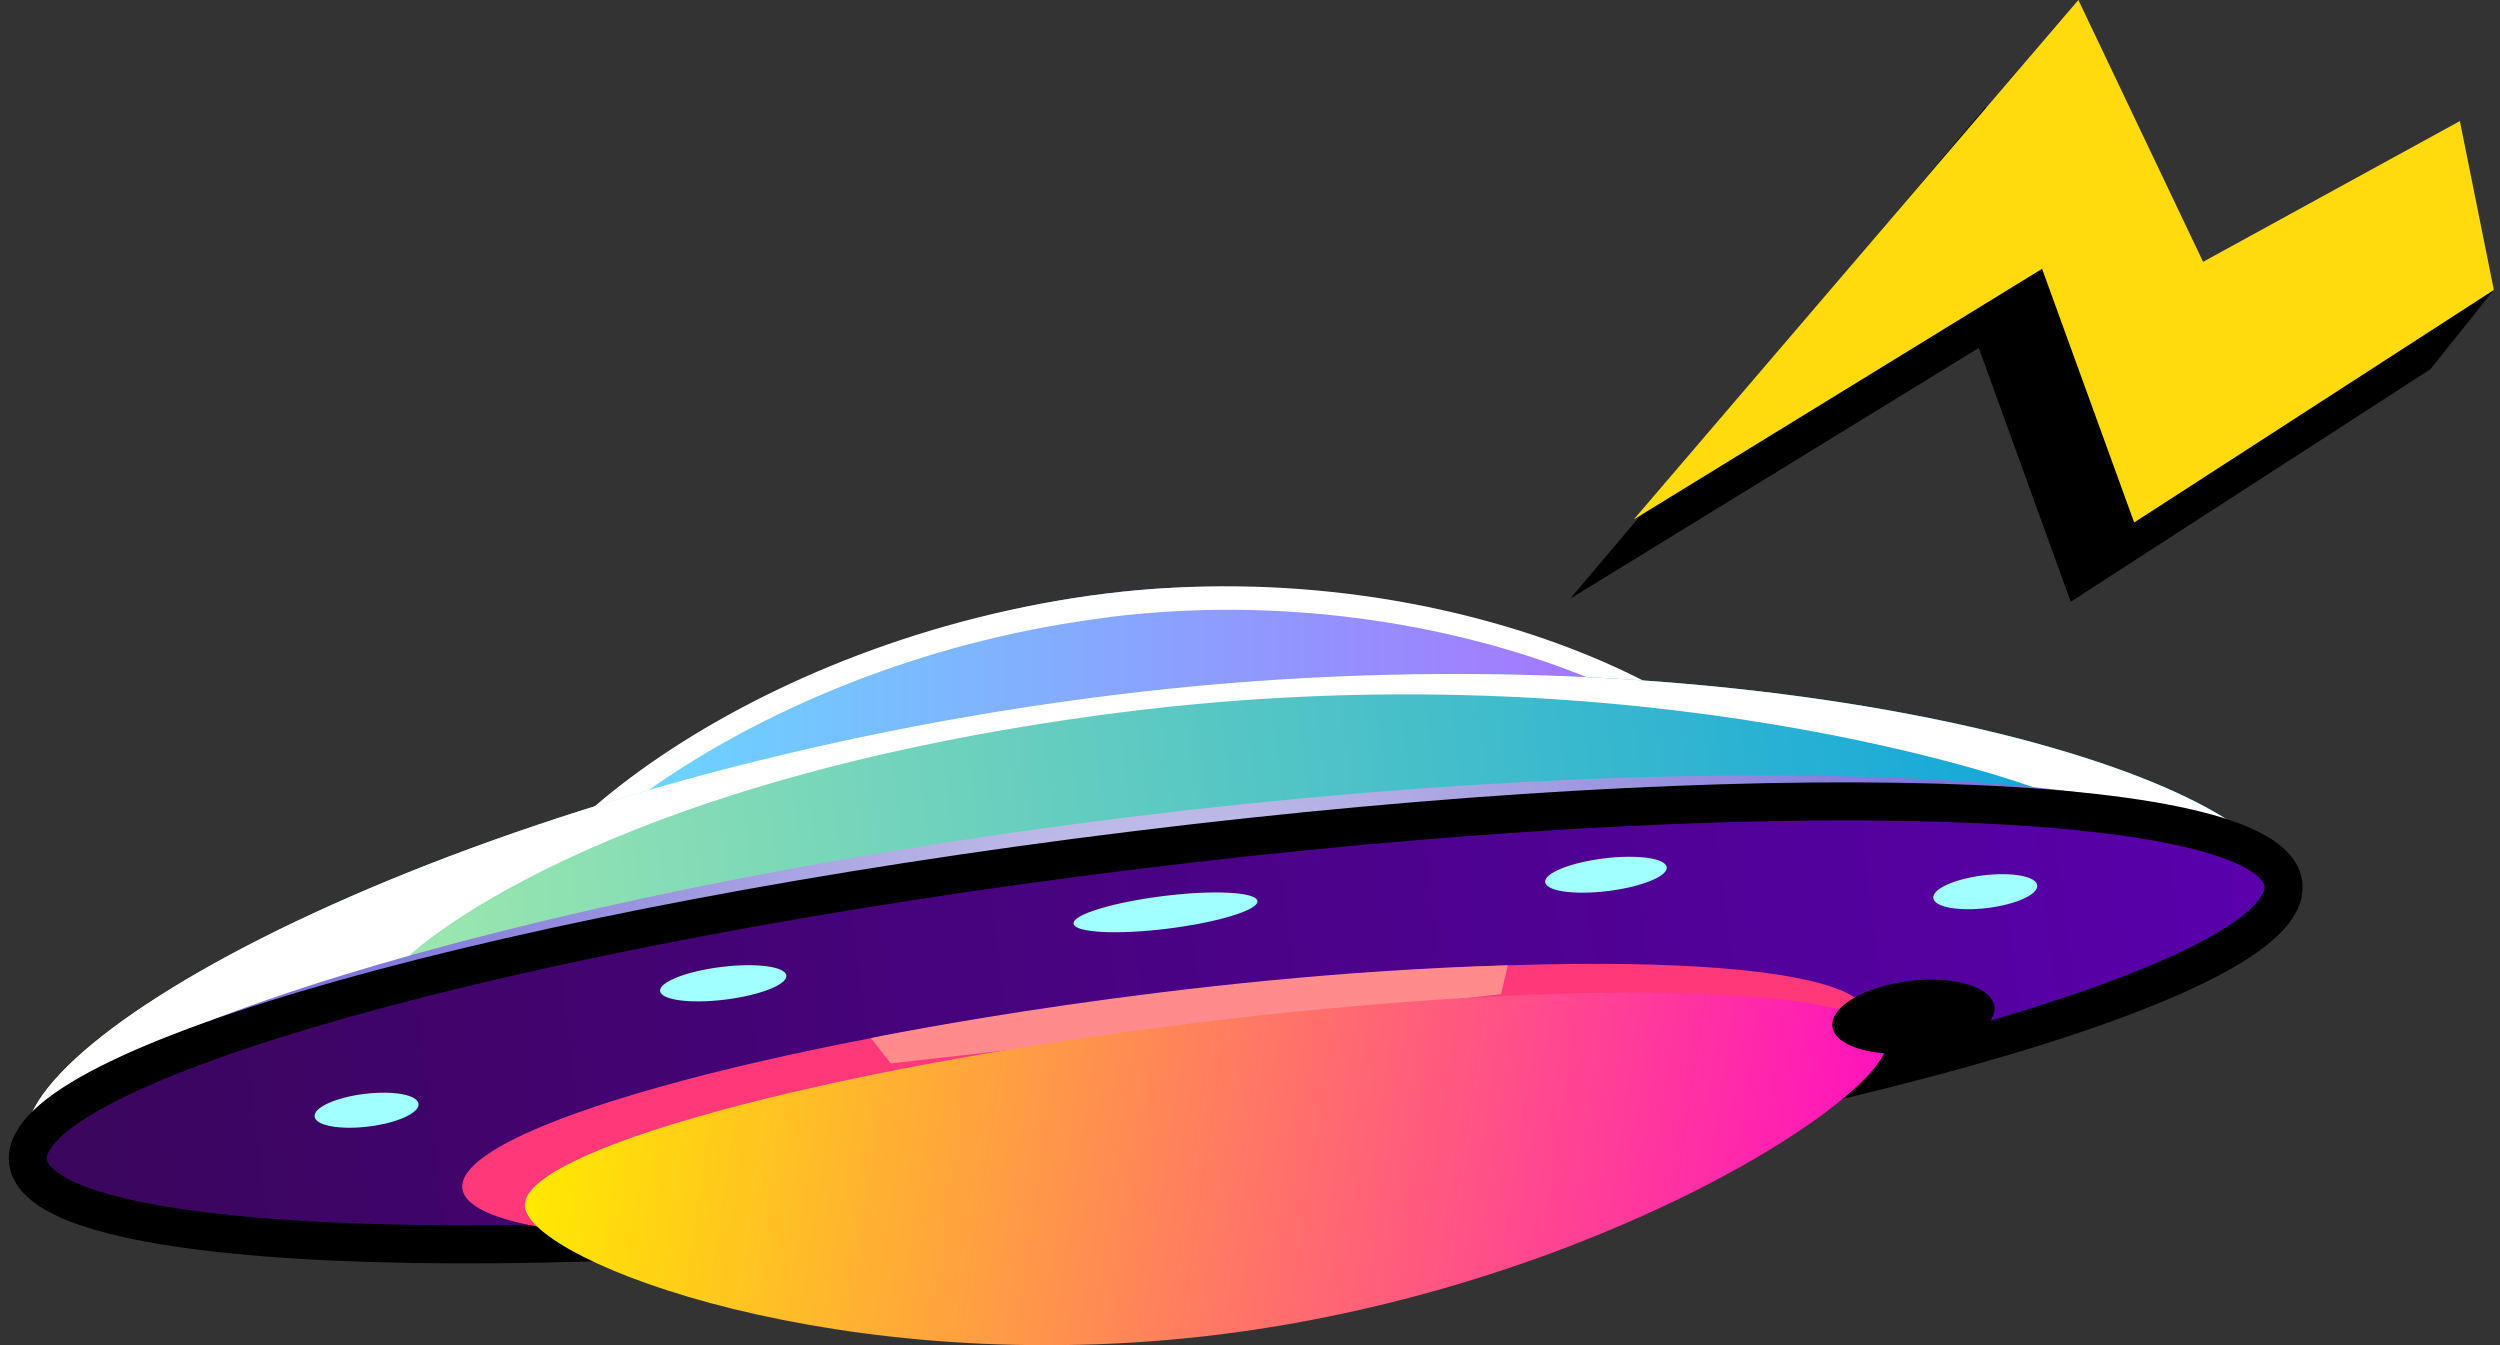
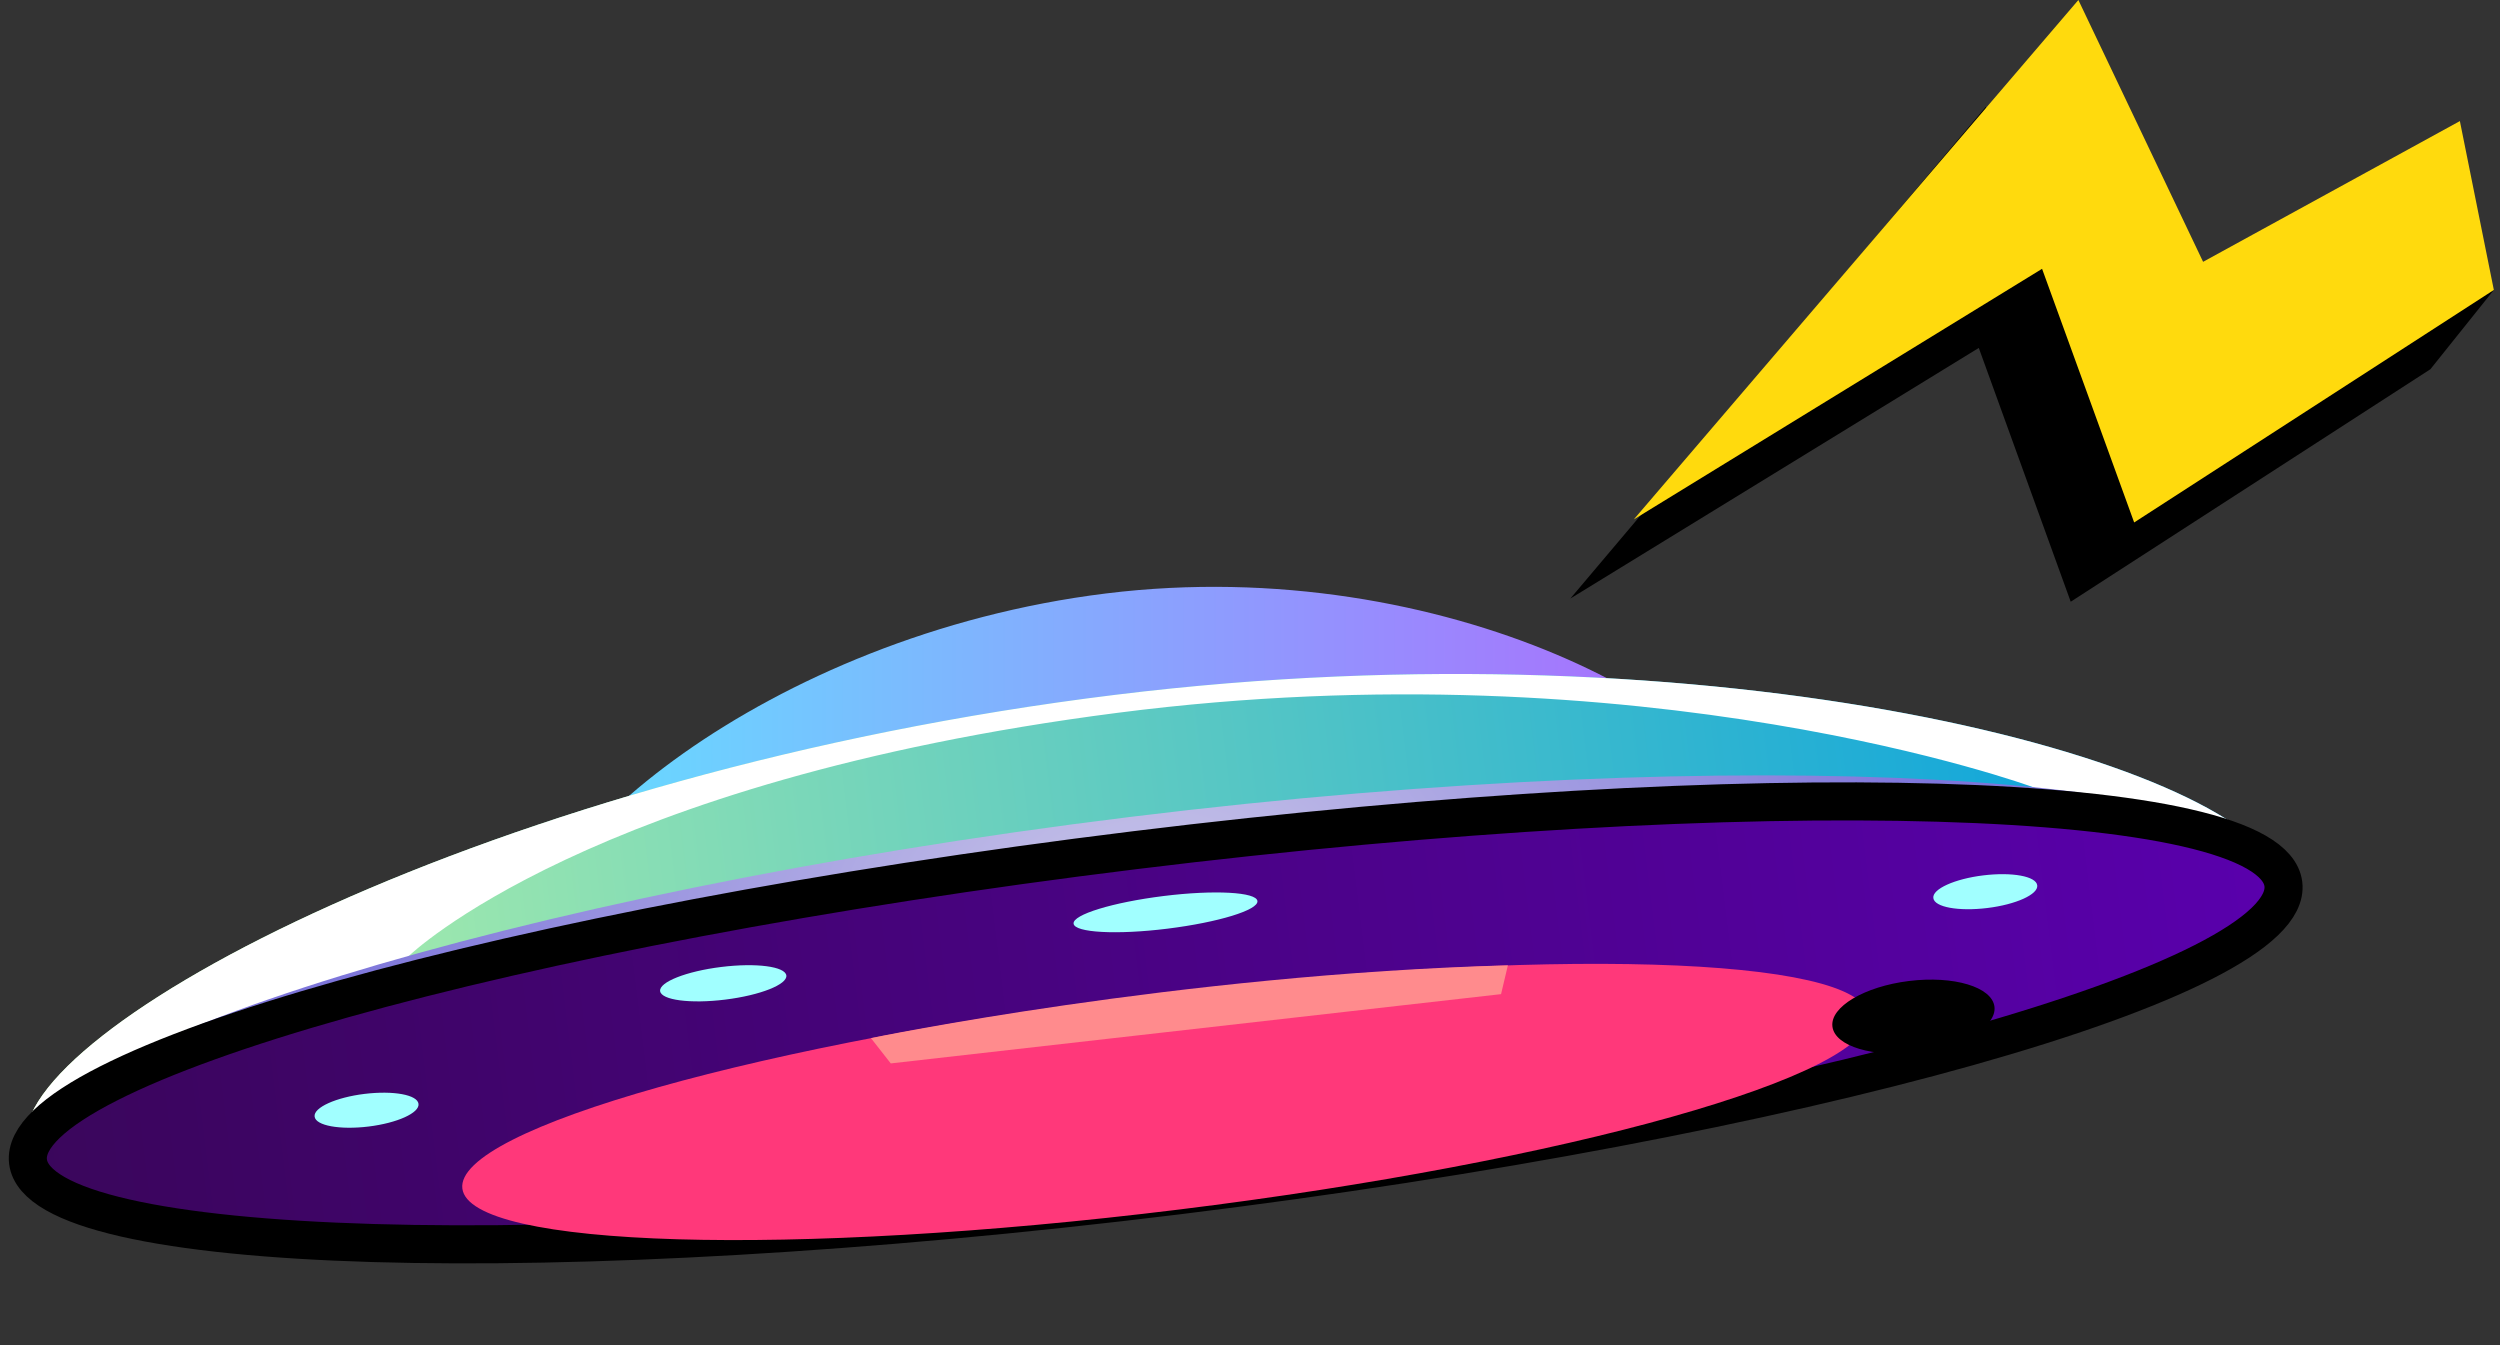
<svg xmlns="http://www.w3.org/2000/svg" width="197" height="106" viewBox="0 0 197 106" fill="none">
  <rect x="0" y="0" width="197" height="106" fill="#333333" stroke="none" />
  <path d="M138.726 65.254C139.776 73.798 118.02 76.331 91.212 79.638C64.405 82.945 42.518 84.415 41.468 75.858C40.418 67.314 60.363 50.07 87.171 46.762C113.979 43.455 137.676 56.697 138.726 65.254Z" fill="url(#paint0_linear_1107_3483)" />
  <g style="mix-blend-mode:multiply">
-     <path d="M87.394 48.625C114.596 45.278 138.635 57.313 141.298 65.856C141.325 65.555 141.325 65.266 141.298 64.951C140.249 56.407 115.409 43.296 87.184 46.774C58.959 50.252 37.873 67.641 38.922 76.185C38.962 76.5 39.041 76.789 39.133 77.077C39.657 68.245 60.219 51.984 87.407 48.638L87.394 48.625Z" fill="white" />
-   </g>
+     </g>
  <path d="M179.928 69.662C181.044 78.691 141.232 83.442 92.157 89.479C49.787 94.689 14.227 98.115 4.583 93.127C3.047 92.34 2.181 91.343 2.024 90.109C0.909 81.08 38.804 60.79 87.879 54.753C135.38 48.9 176.123 59.885 179.692 68.783C179.81 69.084 179.889 69.373 179.928 69.662Z" fill="url(#paint1_linear_1107_3483)" />
  <g style="mix-blend-mode:multiply">
    <path d="M179.692 68.783L160.193 62.024C160.193 62.024 129.712 50.803 88.063 56.17C46.415 61.538 32.23 75.318 32.23 75.318L4.583 93.127C3.047 92.34 2.181 91.343 2.024 90.109C0.909 81.08 38.804 60.79 87.879 54.753C135.38 48.9 176.123 59.885 179.692 68.783Z" fill="white" />
  </g>
  <path d="M179.797 68.666C180.716 76.186 141.692 87.17 92.617 93.207C43.541 99.244 3.008 98.05 2.077 90.543C1.158 83.023 39.985 70.411 89.061 64.374C138.136 58.337 178.866 61.159 179.797 68.666Z" fill="url(#paint2_radial_1107_3483)" />
  <path d="M179.929 69.663C180.847 77.183 141.823 88.168 92.748 94.205C43.672 100.242 3.139 99.048 2.208 91.541C1.289 84.021 40.313 73.036 89.389 66.999C138.464 60.962 178.997 62.156 179.929 69.663Z" fill="url(#paint3_linear_1107_3483)" stroke="black" stroke-width="3" stroke-linejoin="round" />
  <path d="M92.879 95.315C123.476 91.546 147.813 84.695 147.236 80.012C146.659 75.329 121.388 74.587 90.791 78.356C60.193 82.124 35.857 88.975 36.433 93.658C37.01 98.341 62.281 99.083 92.879 95.315Z" fill="#FF387A" />
  <path d="M70.192 83.797L68.63 81.802C68.63 81.802 92.853 76.776 118.821 76.067L118.283 78.338L70.192 83.797Z" fill="#FF8B8D" />
-   <path d="M148.725 81.893C149.263 86.25 125.604 101.526 95.962 105.175C66.32 108.823 41.901 99.453 41.363 95.109C40.825 90.752 64.431 84.268 94.073 80.62C123.715 76.971 148.187 77.536 148.725 81.893Z" fill="url(#paint4_linear_1107_3483)" />
  <path d="M99.085 71.001C99.177 71.709 96.002 72.68 92 73.179C87.998 73.678 84.678 73.494 84.599 72.785C84.507 72.077 87.683 71.106 91.685 70.607C95.687 70.108 99.007 70.292 99.085 71.001Z" fill="#A1FFFF" />
-   <path d="M131.339 68.337C131.431 69.046 129.358 69.886 126.707 70.214C124.057 70.542 121.852 70.227 121.76 69.519C121.668 68.81 123.742 67.97 126.392 67.642C129.043 67.314 131.247 67.629 131.339 68.337Z" fill="#A1FFFF" />
  <path d="M160.534 69.767C160.626 70.476 158.855 71.277 156.598 71.552C154.341 71.828 152.425 71.487 152.346 70.765C152.255 70.056 154.026 69.255 156.283 68.98C158.54 68.704 160.456 69.046 160.534 69.767Z" fill="#A1FFFF" />
  <path d="M32.979 86.986C33.071 87.695 31.299 88.495 29.042 88.771C26.785 89.047 24.869 88.705 24.791 87.984C24.699 87.275 26.47 86.474 28.727 86.199C30.984 85.923 32.9 86.264 32.979 86.986Z" fill="#A1FFFF" />
  <path style="mix-blend-mode:color-dodge" d="M150.431 77.302C153.961 76.868 156.966 77.774 157.163 79.323C157.359 80.871 154.656 82.486 151.127 82.919C147.597 83.352 144.592 82.446 144.395 80.898C144.198 79.349 146.914 77.735 150.431 77.302Z" fill="url(#paint5_radial_1107_3483)" />
  <path d="M61.964 76.867C62.056 77.575 59.904 78.428 57.149 78.769C54.406 79.111 52.11 78.809 52.018 78.1C51.926 77.391 54.078 76.538 56.834 76.197C59.589 75.856 61.872 76.158 61.964 76.867Z" fill="#A1FFFF" />
  <path d="M191.515 29.095L163.172 47.416L155.929 27.416L123.741 47.167L156.48 8.412L168.604 26.864L196.514 22.848L191.515 29.095Z" fill="black" />
  <path d="M196.515 22.849L168.172 41.17L160.915 21.182L128.741 40.934L163.776 0L173.604 20.631L193.838 9.541L196.515 22.849Z" fill="#FFDA0D" />
  <defs>
    <linearGradient id="paint0_linear_1107_3483" x1="41.415" y1="64.243" x2="138.765" y2="64.243" gradientUnits="userSpaceOnUse">
      <stop stop-color="#63E1FF" />
      <stop offset="1" stop-color="#AF66FD" />
    </linearGradient>
    <linearGradient id="paint1_linear_1107_3483" x1="1.181" y1="83.063" x2="178.898" y2="61.183" gradientUnits="userSpaceOnUse">
      <stop stop-color="#BEF7A3" />
      <stop offset="1" stop-color="#009EE0" />
    </linearGradient>
    <radialGradient id="paint2_radial_1107_3483" cx="0" cy="0" r="1" gradientUnits="userSpaceOnUse" gradientTransform="translate(90.9 78.783) rotate(-5.691) scale(64.139 64.15)">
      <stop stop-color="#D0CDEA" />
      <stop offset="1" stop-color="#7D75DA" />
    </radialGradient>
    <linearGradient id="paint3_linear_1107_3483" x1="3.435" y1="108.843" x2="181.153" y2="86.963" gradientUnits="userSpaceOnUse">
      <stop stop-color="#3A065B" />
      <stop offset="0.2" stop-color="#40046B" />
      <stop offset="1" stop-color="#5900AC" />
    </linearGradient>
    <linearGradient id="paint4_linear_1107_3483" x1="43.099" y1="82.953" x2="146.413" y2="98.041" gradientUnits="userSpaceOnUse">
      <stop stop-color="#FFE900" />
      <stop offset="1" stop-color="#FF13BD" />
    </linearGradient>
    <radialGradient id="paint5_radial_1107_3483" cx="0" cy="0" r="1" gradientUnits="userSpaceOnUse" gradientTransform="translate(151.774 85.721) rotate(-97.019) scale(2.789 6.341)">
      <stop stop-color="#2720F6" />
      <stop offset="0.08" stop-color="#211BD0" />
      <stop offset="0.22" stop-color="#181399" />
      <stop offset="0.36" stop-color="#100D6A" />
      <stop offset="0.49" stop-color="#0A0844" />
      <stop offset="0.62" stop-color="#060426" />
      <stop offset="0.75" stop-color="#020211" />
      <stop offset="0.88" stop-color="#000004" />
      <stop offset="1" />
    </radialGradient>
  </defs>
</svg>